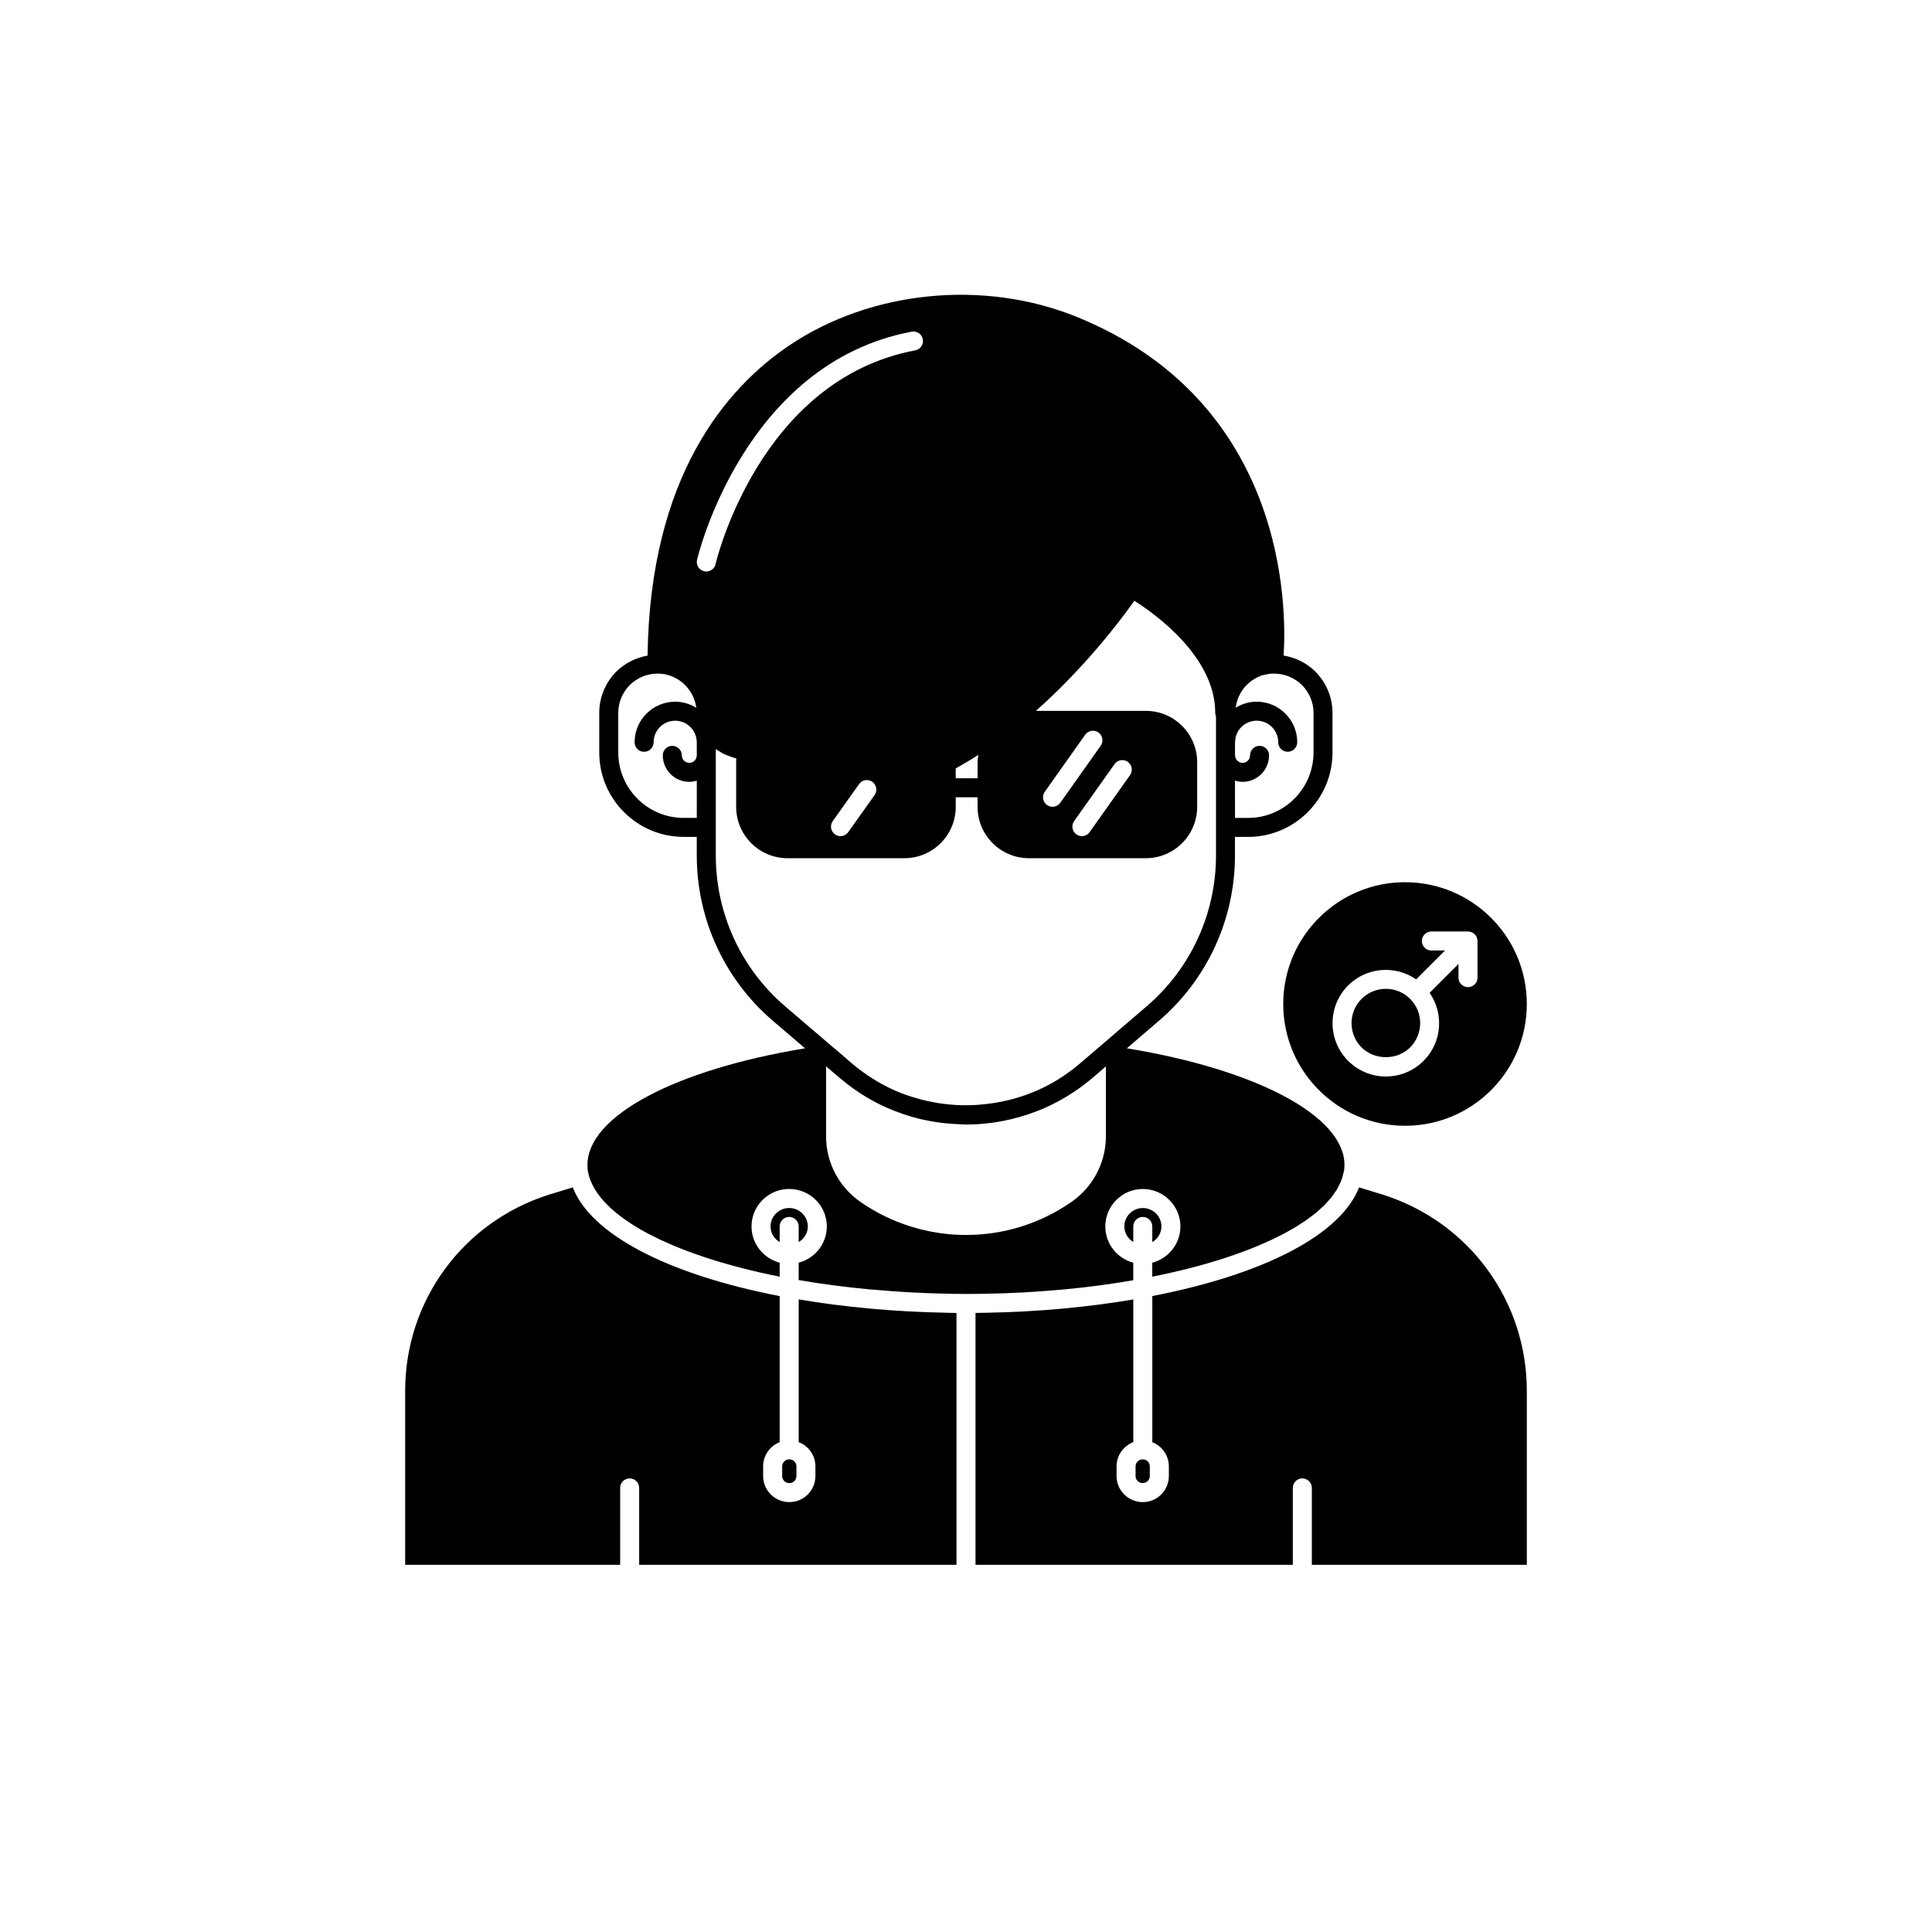
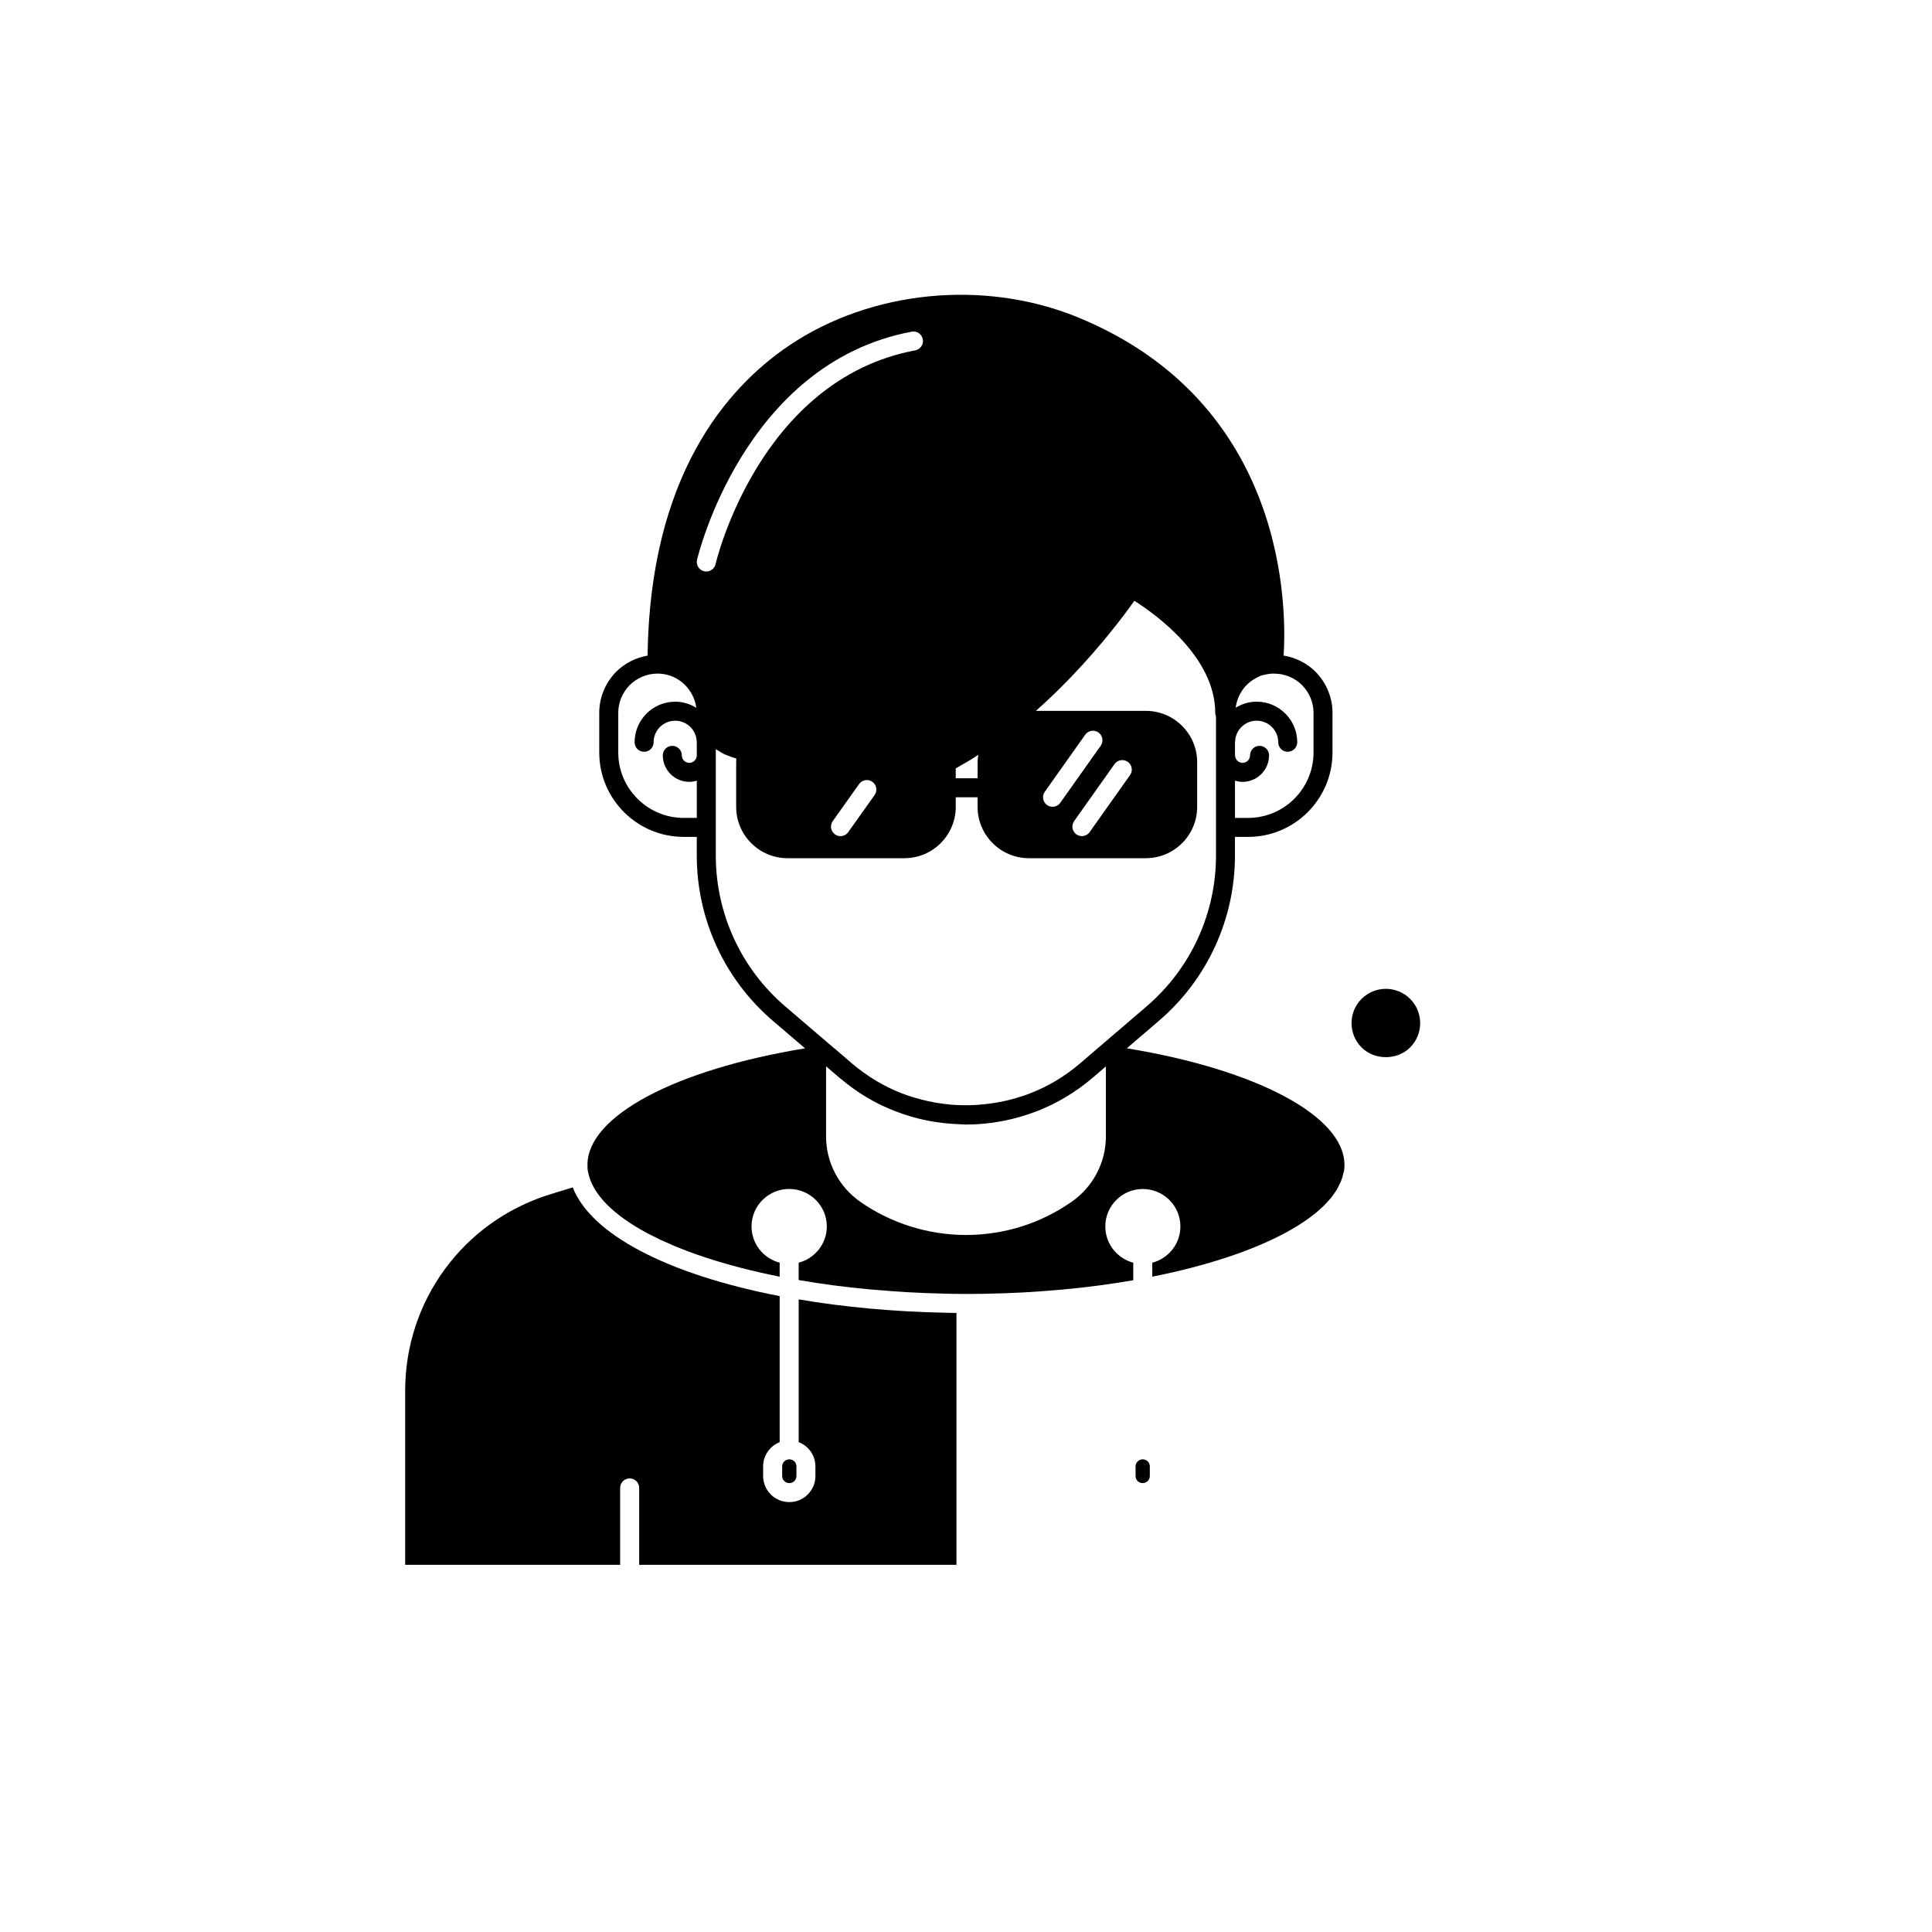
<svg xmlns="http://www.w3.org/2000/svg" fill="#000000" width="800px" height="800px" version="1.1" viewBox="144 144 512 512">
  <g>
    <path d="m353.2 530.74c-1.078 0-1.914 0.836-1.914 1.863v2.57c0 1.027 0.836 1.863 1.863 1.863 1.094 0 1.914-0.82 1.914-1.863v-2.57c0-1.043-0.82-1.863-1.863-1.863z" />
    <path d="m355.66 488.35v37.832c2.598 1.004 4.434 3.492 4.434 6.418v2.57c0 3.805-3.098 6.902-6.902 6.902-3.856 0-6.953-3.098-6.953-6.902v-2.57c0-2.914 1.824-5.398 4.383-6.41v-38.703c-29.926-5.812-50.035-16.438-54.836-28.82l-6.297 1.93c-22.789 7.211-38.117 28.109-38.117 52.004v46.098h56.977v-20.387c0-1.391 1.125-2.519 2.519-2.519 1.391 0 2.519 1.125 2.519 2.519v20.387h84.09v-66.758c-0.941-0.004-1.891-0.012-2.82-0.051-13.867-0.27-26.934-1.492-38.996-3.539z" />
-     <path d="m358.08 469.02c0-2.695-2.215-4.887-4.938-4.887-2.723 0-4.941 2.191-4.941 4.887 0 1.781 1 3.277 2.422 4.144v-4.148c0-1.391 1.125-2.519 2.519-2.519 1.391 0 2.519 1.125 2.519 2.519v4.148c1.418-0.867 2.418-2.359 2.418-4.144z" />
-     <path d="m510.44 460.59-6.281-1.922c-4.801 12.422-24.867 23-54.785 28.797v38.734c2.57 1.016 4.383 3.496 4.383 6.402v2.57c0 3.805-3.098 6.902-6.902 6.902-3.856 0-6.953-3.098-6.953-6.902v-2.57c0-2.934 1.848-5.426 4.434-6.426v-37.809c-12.324 2.086-25.387 3.285-39 3.527-0.914 0.027-1.863 0.039-2.816 0.043v66.762h84.09v-20.387c0-1.391 1.125-2.519 2.519-2.519 1.391 0 2.519 1.125 2.519 2.519v20.387h56.977v-46.098c0-23.895-15.344-44.797-38.184-52.012z" />
-     <path d="m449.37 473.17c1.422-0.867 2.422-2.363 2.422-4.144 0-2.695-2.215-4.887-4.941-4.887-2.695 0-4.887 2.191-4.887 4.887 0 1.77 0.977 3.254 2.367 4.125v-4.133c0-1.391 1.125-2.519 2.519-2.519 1.391 0 2.519 1.125 2.519 2.519z" />
    <path d="m415.44 486.49c3.148-0.172 6.25-0.402 9.32-0.676 0.191-0.016 0.391-0.023 0.578-0.043 6.523-0.598 12.863-1.434 18.977-2.492h0.012v-4.648c-4.246-1.129-7.406-4.988-7.406-9.609 0-5.473 4.453-9.926 9.922-9.926 5.5 0 9.977 4.453 9.977 9.926 0 4.625-3.18 8.488-7.457 9.613v3.695c3.621-0.719 7.086-1.512 10.391-2.367 0.016-0.004 0.027-0.008 0.043-0.012 1.629-0.422 3.215-0.859 4.758-1.312 0.043-0.012 0.086-0.023 0.125-0.039 1.512-0.445 2.984-0.902 4.414-1.375 0.074-0.023 0.148-0.051 0.223-0.074 1.387-0.461 2.738-0.934 4.043-1.418 0.117-0.043 0.234-0.09 0.352-0.133 1.254-0.469 2.473-0.949 3.648-1.441 0.16-0.066 0.312-0.133 0.469-0.203 1.117-0.473 2.203-0.953 3.246-1.445 0.199-0.094 0.391-0.191 0.586-0.285 0.977-0.473 1.93-0.949 2.84-1.434 0.234-0.125 0.457-0.258 0.688-0.383 0.84-0.461 1.66-0.926 2.434-1.402 0.266-0.164 0.512-0.332 0.77-0.496 0.703-0.449 1.398-0.898 2.043-1.355 0.281-0.199 0.535-0.406 0.809-0.605 0.578-0.43 1.156-0.863 1.68-1.301 0.293-0.246 0.547-0.492 0.824-0.738 0.453-0.406 0.914-0.809 1.32-1.219 0.293-0.297 0.543-0.598 0.812-0.898 0.336-0.371 0.688-0.742 0.984-1.117 0.277-0.352 0.5-0.707 0.746-1.062 0.23-0.332 0.484-0.66 0.684-0.996 0.258-0.434 0.449-0.867 0.656-1.305 0.125-0.266 0.285-0.523 0.391-0.789 0.285-0.703 0.504-1.414 0.652-2.125 0.273-0.875 0.301-1.605 0.301-2.309 0-12.855-23.082-25.199-57.57-30.867h-0.121l8.598-7.371c12.758-10.965 20.074-26.906 20.074-43.73v-4.938h3.477c12.336 0 22.371-10.035 22.371-22.367v-10.527c0-4.055-1.598-7.918-4.535-10.922-2.32-2.269-5.215-3.707-8.414-4.242 0.805-12.465 0.961-66.953-54.668-89.695-24.641-10.051-54.57-7.121-76.266 7.457-16.922 11.375-36.996 34.891-37.629 82.25-3.086 0.539-5.973 1.977-8.309 4.266-2.898 2.961-4.496 6.828-4.496 10.879v10.527c0 12.336 10.035 22.367 22.367 22.367h3.477v4.938c0 16.824 7.316 32.762 20.078 43.734l8.617 7.367c-34.547 5.66-57.664 18.008-57.664 30.867 0 0.684 0.023 1.477 0.211 2.148 1.195 5.727 6.754 11.227 15.711 16.012 0.414 0.219 0.859 0.434 1.285 0.648 0.688 0.348 1.367 0.699 2.09 1.039 0.77 0.359 1.578 0.711 2.387 1.062 0.43 0.188 0.844 0.379 1.281 0.562 1.055 0.441 2.152 0.871 3.273 1.293 0.23 0.086 0.449 0.18 0.684 0.266 1.289 0.477 2.617 0.945 3.984 1.398 0.086 0.027 0.172 0.059 0.258 0.09 5.918 1.957 12.543 3.684 19.773 5.125v-3.707c-4.277-1.125-7.457-4.988-7.457-9.613 0-5.473 4.477-9.926 9.977-9.926s9.977 4.453 9.977 9.926c0 4.625-3.18 8.488-7.457 9.613v4.606h0.008c2.984 0.516 6.062 0.984 9.211 1.398h0.012c3.082 0.406 6.242 0.758 9.449 1.059 0.719 0.066 1.461 0.109 2.188 0.172 2.555 0.219 5.125 0.426 7.738 0.574 3.481 0.195 6.996 0.34 10.535 0.41 1.273 0.051 2.59 0.043 3.777 0.051l1.426 0.016h0.051c1.695-0.031 3.477 0 5.168-0.051 3.445-0.059 6.856-0.184 10.223-0.363zm55.844-135.62c0.641 0.191 1.305 0.328 2.012 0.328 3.871 0 7.019-3.148 7.019-7.019 0-1.391-1.125-2.519-2.519-2.519-1.391 0-2.519 1.125-2.519 2.519 0 1.094-0.887 1.984-1.98 1.984s-1.984-0.891-1.984-1.984c0-0.047-0.023-0.086-0.027-0.133v-3.207c0.004-0.047 0.027-0.086 0.027-0.133 0-3.152 2.562-5.715 5.715-5.715s5.715 2.562 5.715 5.715c0 1.391 1.125 2.519 2.519 2.519 1.391 0 2.519-1.125 2.519-2.519 0-5.93-4.824-10.754-10.754-10.754-2.043 0-3.934 0.605-5.562 1.598 0.418-3.156 2.195-6.016 5.051-7.672 0.434-0.273 0.867-0.465 1.609-0.793 0.078-0.047 0.285-0.102 0.535-0.164 0.297-0.07 0.59-0.148 1.094-0.234 0.289-0.07 0.578-0.102 0.949-0.148 0.242-0.031 0.488-0.027 0.758-0.023h0.203c2.762 0 5.391 1.086 7.371 3.019 1.973 2.016 3.059 4.629 3.059 7.359v10.527c0 9.559-7.777 17.332-17.332 17.332h-3.477zm-40.371 115.73c-0.059 0.039-0.121 0.074-0.18 0.113 0.059-0.039 0.121-0.074 0.18-0.117 0.035-0.023 0.062-0.055 0.098-0.078-0.035 0.027-0.062 0.059-0.098 0.082zm-33.637-118.95c0.566-0.309 1.109-0.652 1.668-0.973 0.73-0.418 1.461-0.832 2.18-1.27 0.723-0.441 1.434-0.898 2.144-1.359-0.094 0.641-0.195 1.277-0.195 1.941l-0.004 4.258h-5.793zm-68.617-3.504c0 0.012-0.008 0.023-0.008 0.035 0 1.094-0.891 1.984-1.984 1.984s-1.98-0.891-1.98-1.984c0-1.391-1.125-2.519-2.519-2.519-1.391 0-2.519 1.125-2.519 2.519 0 3.871 3.148 7.019 7.019 7.019 0.695 0 1.355-0.133 1.988-0.32v9.871h-3.477c-9.559 0-17.332-7.773-17.332-17.332v-10.527c0-2.727 1.086-5.344 3.019-7.32 1.977-1.938 4.551-3.023 7.207-3.059 0.348-0.004 0.699-0.004 1.098 0.039 4.867 0.41 8.73 4.266 9.352 9.02-1.637-1.004-3.539-1.613-5.594-1.613-5.93 0-10.754 4.824-10.754 10.754 0 1.391 1.125 2.519 2.519 2.519 1.391 0 2.519-1.125 2.519-2.519 0-3.152 2.562-5.715 5.715-5.715 3.152 0 5.715 2.562 5.715 5.715 0 0.012 0.008 0.023 0.008 0.035zm2.519-48.688c-0.184 0-0.371-0.02-0.559-0.062-1.355-0.309-2.207-1.656-1.902-3.012 0.117-0.52 12.266-52.09 56.895-60.488 1.383-0.242 2.688 0.641 2.941 2.012 0.258 1.367-0.641 2.684-2.012 2.941-41.41 7.789-52.801 56.16-52.91 56.648-0.262 1.168-1.301 1.961-2.453 1.961zm44.594 59.246-6.981 9.82c-0.492 0.691-1.27 1.059-2.055 1.059-0.504 0-1.012-0.148-1.457-0.465-1.133-0.809-1.398-2.379-0.594-3.512l6.981-9.82c0.805-1.137 2.375-1.406 3.512-0.594 1.133 0.805 1.398 2.375 0.594 3.512zm-23.762 55.93c-11.641-10.004-18.316-24.551-18.316-39.906v-28.188c0.23 0.168 0.535 0.305 0.785 0.465 0.441 0.285 0.875 0.57 1.387 0.82 0.363 0.18 0.793 0.316 1.195 0.477 0.547 0.215 1.09 0.434 1.711 0.602 0.129 0.035 0.223 0.094 0.355 0.125-0.023 0.316-0.035 0.637-0.035 0.961v11.84c0 7.5 6.102 13.605 13.602 13.605h30.984c7.5 0 13.605-6.102 13.605-13.605l-0.008-2.543h5.793v2.543c0 7.5 6.102 13.605 13.605 13.605h30.984c7.5 0 13.605-6.102 13.605-13.605v-11.84c0-7.5-6.102-13.602-13.605-13.602h-29.133c0.32-0.285 0.629-0.57 0.945-0.855 0.578-0.523 1.164-1.043 1.727-1.566 0.617-0.578 1.211-1.152 1.812-1.727 0.547-0.527 1.105-1.051 1.637-1.578 0.586-0.578 1.141-1.148 1.703-1.723 0.512-0.52 1.031-1.039 1.523-1.551 0.547-0.57 1.059-1.125 1.582-1.688 0.477-0.508 0.965-1.023 1.422-1.523 0.508-0.555 0.98-1.09 1.465-1.633 0.434-0.488 0.883-0.98 1.297-1.457 0.48-0.551 0.922-1.074 1.379-1.609 0.379-0.441 0.773-0.895 1.133-1.328 0.465-0.555 0.891-1.078 1.324-1.609 0.309-0.375 0.633-0.766 0.926-1.129 0.414-0.516 0.785-0.988 1.172-1.477 0.273-0.348 0.57-0.715 0.828-1.047 0.355-0.457 0.664-0.867 0.988-1.293 0.234-0.309 0.492-0.641 0.711-0.93 0.379-0.504 0.707-0.949 1.031-1.395 0.121-0.164 0.262-0.352 0.375-0.508 0.422-0.578 0.793-1.098 1.109-1.547 5.602 3.543 21.434 14.867 21.434 29.676 0 0.352 0.07 0.688 0.203 0.988v36.848c0 15.355-6.676 29.902-18.312 39.902l-13.062 11.199h-0.008l-0.52 0.449-4.102 3.516c-3.984 3.414-8.414 6.082-13.188 7.93-1.508 0.59-3.047 1.082-4.598 1.508-1.695 0.469-3.406 0.809-5.117 1.082-0.629 0.102-1.254 0.188-1.887 0.262-1.559 0.184-3.121 0.297-4.684 0.324-4.254 0.074-8.496-0.438-12.609-1.508-1.766-0.465-3.523-0.996-5.246-1.668-4.648-1.805-9.062-4.457-13.105-7.867-0.023-0.02-0.047-0.035-0.07-0.055l-0.043-0.039-4.559-3.934h-0.043zm83.688-69.004-10.707 15.113c-0.492 0.691-1.27 1.062-2.059 1.062-0.504 0-1.012-0.148-1.453-0.461-1.133-0.805-1.406-2.375-0.602-3.512l10.707-15.113c0.809-1.137 2.375-1.402 3.512-0.602 1.133 0.801 1.406 2.375 0.602 3.512zm3.664 4.863c0.805-1.133 2.375-1.398 3.512-0.602 1.133 0.805 1.406 2.375 0.602 3.512l-10.707 15.113c-0.492 0.695-1.27 1.062-2.059 1.062-0.504 0-1.012-0.148-1.453-0.461-1.133-0.805-1.406-2.375-0.602-3.512zm-39.414 124.79c-9.957 0-19.891-3.129-27.984-8.812-5.664-3.957-9.047-10.422-9.047-17.285v-18.602l3.559 3.043c0.098 0.082 0.203 0.152 0.305 0.238 4.379 3.695 9.191 6.582 14.309 8.547 1.508 0.594 3.055 1.117 4.625 1.57 4.027 1.164 8.16 1.773 12.332 1.938 0.648 0.023 1.305 0.094 1.953 0.094h0.023 0.023c6.387 0 12.746-1.211 18.906-3.598 5.238-2.055 10.156-5.012 14.633-8.809l3.488-3v18.578c0 6.863-3.383 13.324-9.051 17.285-8.246 5.766-17.957 8.812-28.074 8.812z" />
    <path d="m446.85 530.74c-1.078 0-1.914 0.836-1.914 1.863v2.57c0 1.027 0.836 1.863 1.863 1.863 1.078 0 1.914-0.836 1.914-1.863v-2.57c0-1.027-0.836-1.863-1.863-1.863z" />
    <path d="m517.7 421.58c3.547-3.547 3.547-9.32 0-12.867-1.773-1.773-4.102-2.66-6.434-2.66-2.328 0-4.66 0.887-6.434 2.66-3.547 3.551-3.547 9.32 0 12.867 3.438 3.441 9.426 3.441 12.867 0z" />
-     <path d="m484.07 410.07c0 17.824 14.449 32.273 32.273 32.273 17.828 0.004 32.277-14.449 32.277-32.273s-14.449-32.273-32.273-32.273c-17.824 0-32.277 14.449-32.277 32.273zm17.199-4.922c4.906-4.902 12.527-5.418 18.031-1.602l7.652-7.652h-3.625c-1.391 0-2.519-1.125-2.519-2.519 0-1.391 1.125-2.519 2.519-2.519h9.707c0.328 0 0.652 0.066 0.961 0.195 0.617 0.254 1.109 0.746 1.363 1.363 0.129 0.309 0.195 0.633 0.195 0.961v9.707c0 1.391-1.125 2.519-2.519 2.519-1.391 0-2.519-1.125-2.519-2.519v-3.629l-7.652 7.652c3.816 5.508 3.301 13.129-1.602 18.031-2.668 2.672-6.219 4.144-9.996 4.144s-7.324-1.473-9.996-4.144c-5.508-5.508-5.508-14.477 0-19.988z" />
  </g>
</svg>